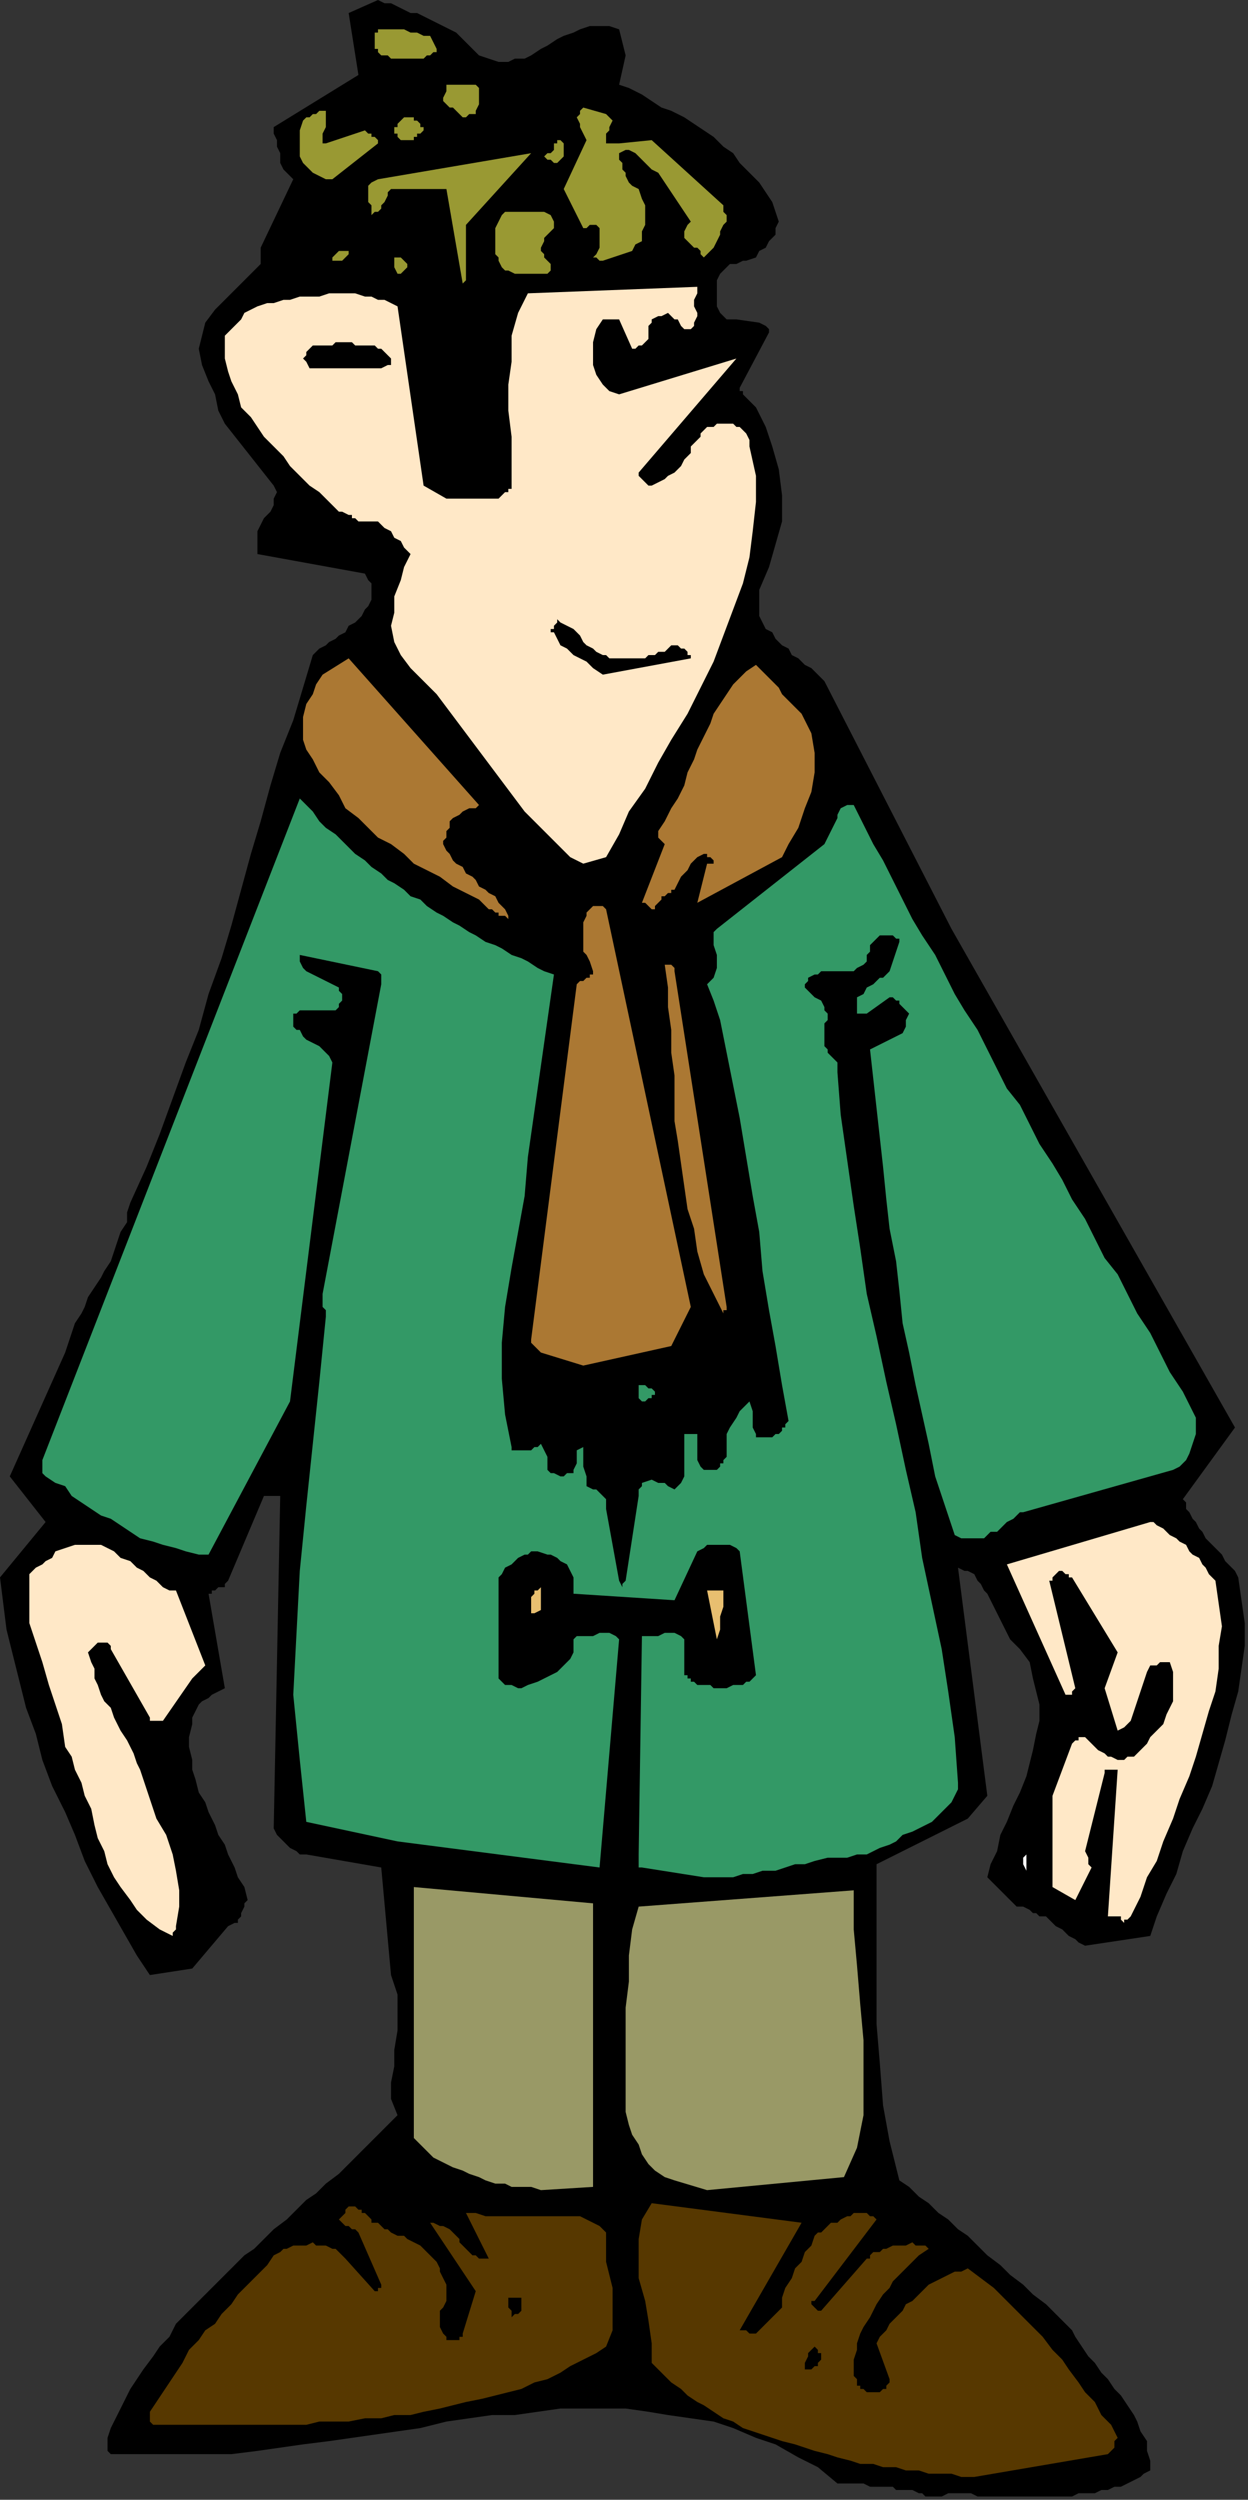
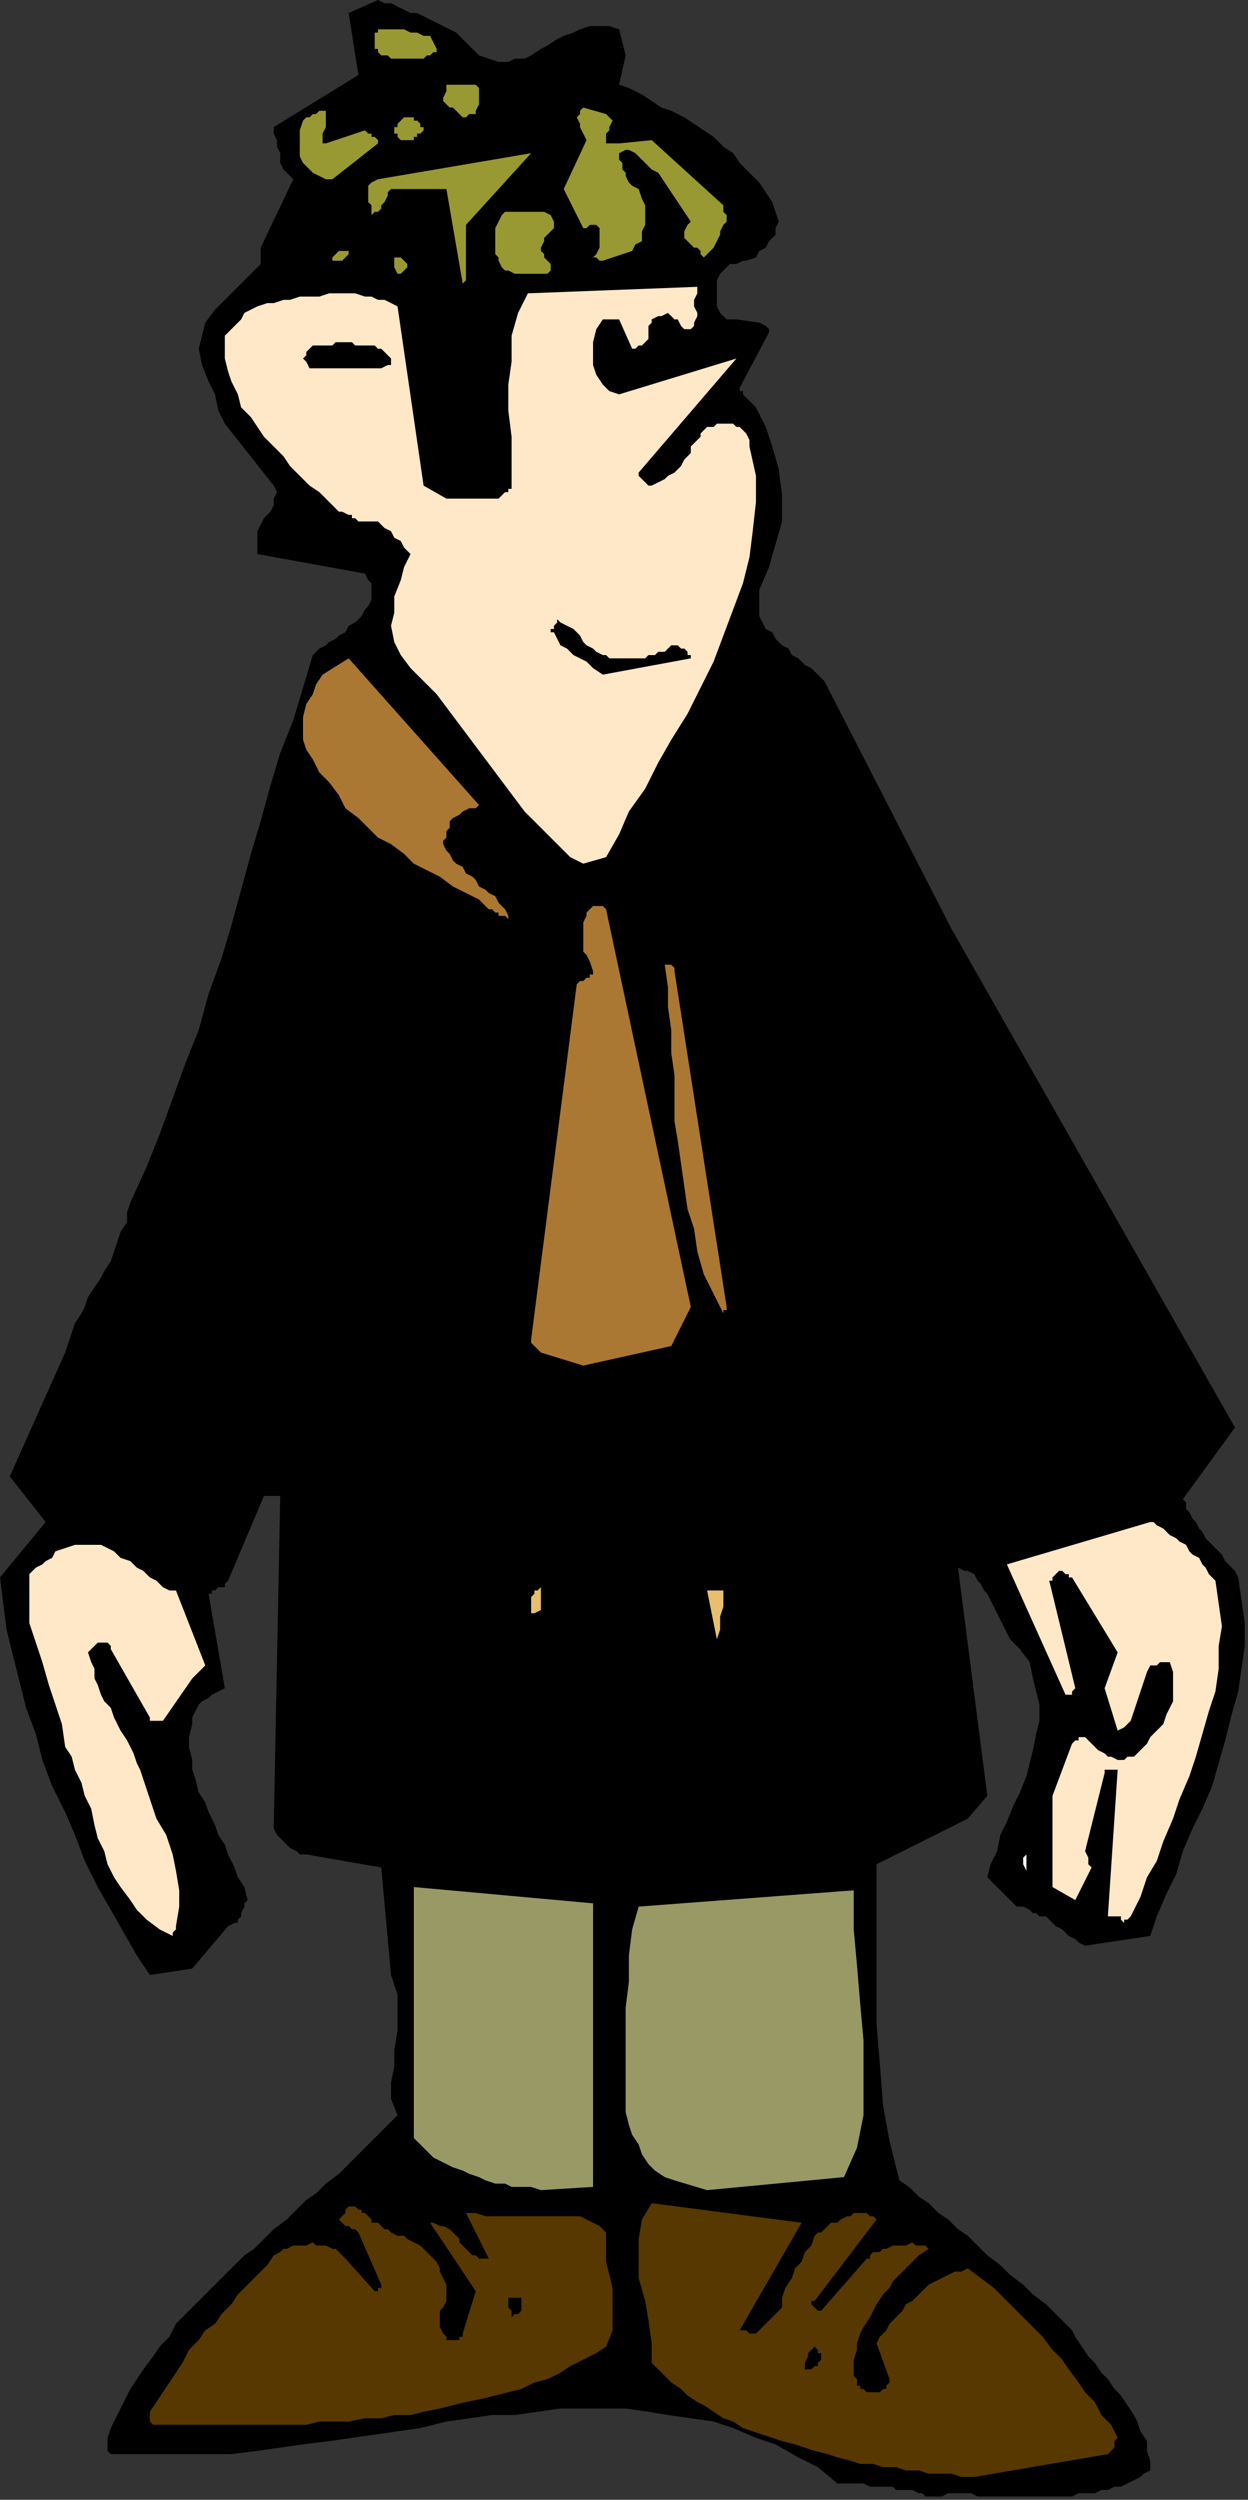
<svg xmlns="http://www.w3.org/2000/svg" xmlns:ns1="http://sodipodi.sourceforge.net/DTD/sodipodi-0.dtd" xmlns:ns2="http://www.inkscape.org/namespaces/inkscape" version="1.0" width="101.335mm" height="202.935mm" id="svg67" ns1:docname="CMEN131.WMF">
  <rect width="100%" height="100%" fill="#333333" stroke="none" />
  <ns1:namedview pagecolor="#ffffff" bordercolor="#666666" borderopacity="1" objecttolerance="10" gridtolerance="10" guidetolerance="10" ns2:pageopacity="0" ns2:pageshadow="2" ns2:window-width="640" ns2:window-height="480" id="namedview69" />
  <defs id="defs3">
    <pattern id="WMFhbasepattern" patternUnits="userSpaceOnUse" width="6" height="6" x="0" y="0" />
  </defs>
  <path style="fill:#000000;fill-rule:evenodd;fill-opacity:1;stroke:none;" d="  M 284,766   L 287,766   L 289,766   L 291,765   L 293,765   L 295,765   L 298,765   L 300,766   L 302,766   L 305,766   L 307,766   L 309,766   L 311,766   L 314,766   L 316,766   L 318,766   L 320,766   L 323,766   L 325,766   L 327,766   L 329,766   L 331,765   L 334,765   L 336,765   L 338,764   L 340,764   L 342,763   L 344,763   L 346,762   L 348,761   L 350,760   L 351,759   L 353,758   L 353,755   L 352,752   L 352,749   L 350,746   L 349,743   L 348,741   L 346,738   L 344,735   L 342,733   L 340,730   L 338,728   L 336,725   L 334,723   L 332,720   L 330,717   L 329,715   L 325,711   L 321,707   L 317,704   L 314,701   L 310,698   L 307,695   L 303,692   L 300,689   L 297,686   L 294,684   L 291,681   L 288,679   L 285,676   L 282,674   L 279,671   L 276,669   L 273,657   L 271,646   L 270,633   L 269,621   L 269,609   L 269,597   L 269,584   L 269,572   L 297,558   L 303,551   L 294,481   L 296,482   L 297,482   L 299,483   L 300,485   L 301,486   L 302,488   L 303,489   L 304,491   L 305,493   L 306,495   L 307,497   L 308,499   L 309,501   L 310,503   L 311,504   L 313,506   L 316,510   L 317,515   L 318,519   L 319,523   L 319,528   L 318,532   L 317,537   L 316,541   L 315,545   L 313,550   L 311,554   L 309,559   L 307,563   L 306,568   L 304,572   L 303,576   L 312,585   L 313,585   L 314,585   L 316,586   L 317,587   L 318,587   L 319,588   L 321,588   L 322,589   L 323,590   L 324,591   L 326,592   L 327,593   L 328,594   L 330,595   L 331,596   L 333,597   L 353,594   L 355,588   L 358,581   L 361,575   L 363,568   L 366,561   L 369,555   L 372,548   L 374,541   L 376,534   L 378,526   L 380,519   L 381,512   L 382,505   L 382,498   L 381,491   L 380,484   L 379,482   L 378,481   L 376,479   L 375,477   L 374,476   L 372,474   L 371,473   L 370,472   L 369,470   L 368,469   L 367,467   L 366,466   L 365,464   L 364,463   L 364,461   L 363,460   L 379,438   L 292,285   L 253,209   L 252,208   L 250,206   L 249,205   L 247,204   L 245,202   L 243,201   L 242,199   L 240,198   L 238,196   L 237,194   L 235,193   L 234,191   L 233,189   L 233,186   L 233,184   L 233,181   L 236,174   L 238,167   L 240,160   L 240,152   L 239,144   L 237,137   L 235,131   L 232,125   L 231,124   L 230,123   L 230,123   L 229,122   L 228,121   L 228,120   L 227,120   L 227,119   L 236,102   L 236,101   L 235,100   L 235,100   L 233,99   L 226,98   L 223,98   L 222,97   L 221,96   L 220,94   L 220,92   L 220,90   L 220,88   L 220,86   L 221,84   L 222,83   L 223,82   L 224,81   L 226,81   L 228,80   L 229,80   L 232,79   L 233,77   L 235,76   L 236,74   L 238,72   L 238,70   L 239,68   L 238,65   L 237,62   L 235,59   L 233,56   L 230,53   L 227,50   L 225,47   L 222,45   L 219,42   L 216,40   L 213,38   L 210,36   L 206,34   L 203,33   L 200,31   L 197,29   L 193,27   L 190,26   L 192,17   L 190,9   L 187,8   L 184,8   L 181,8   L 178,9   L 176,10   L 173,11   L 171,12   L 168,14   L 166,15   L 163,17   L 161,18   L 158,18   L 156,19   L 153,19   L 150,18   L 147,17   L 145,15   L 144,14   L 142,12   L 140,10   L 138,9   L 136,8   L 134,7   L 132,6   L 130,5   L 128,4   L 126,4   L 124,3   L 122,2   L 120,1   L 118,1   L 116,0   L 107,4   L 110,23   L 84,39   L 84,41   L 85,43   L 85,45   L 86,47   L 86,50   L 87,52   L 89,54   L 90,55   L 80,76   L 80,77   L 80,78   L 80,79   L 80,81   L 66,95   L 63,99   L 62,103   L 61,107   L 62,112   L 64,117   L 66,121   L 67,126   L 69,130   L 84,149   L 85,151   L 84,153   L 84,155   L 83,157   L 81,159   L 80,161   L 79,163   L 79,165   L 79,166   L 79,167   L 79,169   L 79,170   L 112,176   L 112,176   L 113,178   L 114,179   L 114,181   L 114,183   L 114,184   L 113,186   L 112,187   L 111,189   L 110,190   L 109,191   L 107,192   L 106,194   L 104,195   L 103,196   L 101,197   L 100,198   L 98,199   L 97,200   L 96,201   L 93,211   L 90,221   L 86,231   L 83,241   L 80,252   L 77,262   L 74,273   L 71,284   L 68,294   L 64,305   L 61,316   L 57,326   L 53,337   L 49,348   L 45,358   L 40,369   L 39,372   L 39,375   L 37,378   L 36,381   L 35,384   L 34,387   L 32,390   L 31,392   L 29,395   L 27,398   L 26,401   L 25,403   L 23,406   L 22,409   L 21,412   L 20,415   L 3,453   L 14,467   L 0,484   L 1,492   L 2,500   L 4,508   L 6,516   L 8,524   L 11,532   L 13,540   L 16,548   L 20,556   L 23,563   L 26,571   L 30,579   L 34,586   L 38,593   L 42,600   L 46,606   L 59,604   L 70,591   L 72,590   L 73,590   L 73,589   L 74,588   L 74,587   L 75,585   L 75,584   L 76,583   L 75,579   L 73,576   L 72,573   L 70,569   L 69,566   L 67,563   L 66,560   L 64,556   L 63,553   L 61,550   L 60,546   L 59,543   L 59,540   L 58,536   L 58,533   L 59,529   L 59,527   L 60,525   L 61,523   L 62,522   L 64,521   L 65,520   L 67,519   L 69,518   L 64,489   L 65,489   L 65,488   L 66,488   L 67,487   L 68,487   L 69,487   L 69,486   L 70,485   L 81,459   L 82,459   L 83,459   L 84,459   L 84,459   L 85,459   L 85,459   L 85,459   L 86,459   L 84,561   L 85,563   L 86,564   L 87,565   L 88,566   L 89,567   L 91,568   L 92,569   L 94,569   L 117,573   L 120,606   L 122,612   L 122,618   L 122,623   L 121,629   L 121,634   L 120,639   L 120,644   L 122,649   L 119,652   L 116,655   L 113,658   L 110,661   L 107,664   L 104,667   L 100,670   L 97,673   L 94,675   L 91,678   L 88,681   L 84,684   L 81,687   L 78,690   L 75,692   L 72,695   L 69,698   L 66,701   L 63,704   L 60,707   L 57,710   L 54,713   L 52,717   L 49,720   L 47,723   L 44,727   L 42,730   L 40,733   L 38,737   L 36,741   L 34,745   L 33,748   L 33,750   L 33,751   L 33,752   L 34,753   L 42,753   L 49,753   L 57,753   L 64,753   L 71,753   L 79,752   L 86,751   L 93,750   L 101,749   L 108,748   L 115,747   L 122,746   L 129,745   L 137,743   L 144,742   L 151,741   L 158,741   L 165,740   L 172,739   L 178,739   L 185,739   L 192,739   L 199,740   L 205,741   L 212,742   L 219,743   L 225,745   L 232,748   L 238,750   L 245,754   L 251,757   L 257,762   L 259,762   L 261,762   L 263,762   L 265,762   L 267,763   L 268,763   L 270,763   L 272,763   L 274,763   L 275,764   L 277,764   L 279,764   L 280,764   L 282,765   L 283,765   L 284,766  z " id="path5" />
  <path style="fill:#573800;fill-rule:evenodd;fill-opacity:1;stroke:none;" d="  M 299,760   L 340,753   L 341,752   L 342,751   L 342,749   L 343,748   L 341,744   L 338,741   L 336,737   L 333,734   L 331,731   L 328,727   L 326,724   L 323,721   L 320,717   L 317,714   L 314,711   L 311,708   L 308,705   L 305,702   L 301,699   L 297,696   L 295,697   L 293,697   L 291,698   L 289,699   L 287,700   L 285,701   L 283,703   L 282,704   L 280,706   L 278,707   L 277,709   L 275,711   L 273,713   L 272,715   L 270,717   L 269,719   L 273,730   L 273,731   L 273,731   L 272,732   L 272,733   L 271,733   L 271,733   L 270,734   L 269,734   L 269,734   L 268,734   L 267,734   L 266,734   L 265,733   L 264,733   L 264,732   L 263,732   L 263,731   L 263,730   L 262,729   L 262,727   L 262,724   L 263,721   L 263,719   L 264,716   L 265,714   L 267,711   L 268,709   L 269,707   L 271,704   L 273,702   L 274,700   L 276,698   L 278,696   L 280,694   L 282,692   L 285,690   L 284,689   L 283,689   L 282,689   L 281,689   L 280,688   L 278,689   L 277,689   L 275,689   L 274,689   L 272,690   L 271,690   L 270,691   L 268,691   L 267,692   L 267,693   L 266,693   L 252,709   L 251,709   L 251,709   L 250,708   L 250,708   L 249,707   L 249,706   L 249,706   L 250,706   L 269,681   L 268,680   L 267,680   L 266,679   L 265,679   L 264,679   L 262,679   L 261,680   L 260,680   L 258,681   L 257,682   L 255,682   L 254,683   L 253,684   L 252,685   L 251,685   L 250,686   L 249,689   L 247,691   L 246,694   L 244,696   L 243,699   L 241,702   L 240,705   L 240,708   L 232,716   L 231,716   L 231,716   L 230,716   L 230,716   L 230,716   L 229,715   L 228,715   L 227,715   L 246,682   L 200,676   L 197,681   L 196,687   L 196,693   L 196,699   L 198,706   L 199,712   L 200,719   L 200,725   L 202,727   L 204,729   L 206,731   L 209,733   L 211,735   L 214,737   L 216,738   L 219,740   L 222,742   L 225,743   L 228,745   L 231,746   L 234,747   L 237,748   L 240,749   L 244,750   L 247,751   L 250,752   L 254,753   L 257,754   L 261,755   L 264,756   L 268,756   L 271,757   L 275,757   L 278,758   L 282,758   L 285,759   L 289,759   L 292,759   L 295,760   L 299,760  z " id="path7" />
  <path style="fill:#573800;fill-rule:evenodd;fill-opacity:1;stroke:none;" d="  M 49,744   L 53,744   L 57,744   L 62,744   L 66,744   L 71,744   L 75,744   L 80,744   L 84,744   L 89,744   L 94,744   L 98,743   L 103,743   L 107,743   L 112,742   L 117,742   L 121,741   L 126,741   L 130,740   L 135,739   L 139,738   L 143,737   L 148,736   L 152,735   L 156,734   L 160,733   L 164,731   L 168,730   L 172,728   L 175,726   L 179,724   L 183,722   L 186,720   L 188,715   L 188,711   L 188,706   L 188,702   L 187,698   L 186,694   L 186,689   L 186,685   L 184,683   L 182,682   L 180,681   L 178,680   L 175,680   L 172,680   L 170,680   L 167,680   L 164,680   L 161,680   L 158,680   L 155,680   L 152,680   L 149,680   L 146,679   L 143,679   L 150,693   L 149,693   L 147,693   L 146,692   L 145,692   L 144,691   L 143,690   L 142,689   L 141,688   L 141,687   L 140,686   L 139,685   L 138,684   L 136,683   L 135,683   L 133,682   L 132,682   L 146,703   L 142,716   L 142,716   L 142,717   L 141,717   L 141,717   L 141,718   L 140,718   L 139,718   L 137,718   L 137,717   L 136,716   L 135,714   L 135,712   L 135,710   L 135,709   L 136,708   L 137,706   L 137,705   L 137,703   L 137,701   L 136,699   L 135,697   L 135,696   L 134,694   L 133,693   L 131,691   L 130,690   L 129,689   L 127,688   L 125,687   L 124,686   L 122,686   L 120,685   L 119,684   L 118,684   L 117,683   L 117,683   L 116,682   L 116,682   L 115,682   L 115,682   L 114,682   L 114,681   L 114,681   L 113,680   L 112,679   L 111,679   L 111,678   L 110,678   L 109,677   L 108,677   L 107,677   L 107,677   L 106,678   L 106,679   L 105,680   L 104,681   L 105,682   L 105,682   L 105,682   L 106,683   L 107,683   L 108,684   L 109,684   L 110,685   L 117,701   L 117,702   L 116,702   L 116,703   L 115,703   L 106,693   L 105,692   L 104,691   L 103,690   L 102,690   L 100,689   L 99,689   L 97,689   L 96,688   L 94,689   L 93,689   L 91,689   L 90,689   L 88,690   L 87,690   L 86,691   L 84,692   L 82,695   L 79,698   L 76,701   L 73,704   L 71,707   L 68,710   L 66,713   L 63,715   L 61,718   L 58,721   L 56,725   L 54,728   L 52,731   L 50,734   L 48,737   L 46,740   L 46,741   L 46,743   L 47,744   L 49,744  z " id="path9" />
  <path style="fill:#000000;fill-rule:evenodd;fill-opacity:1;stroke:none;" d="  M 250,726   L 251,726   L 251,725   L 252,724   L 252,723   L 252,722   L 251,722   L 251,721   L 250,720   L 248,722   L 248,723   L 247,725   L 247,727   L 248,727   L 249,727   L 250,726   L 250,726  z " id="path11" />
  <path style="fill:#000000;fill-rule:evenodd;fill-opacity:1;stroke:none;" d="  M 160,709   L 160,708   L 160,708   L 160,708   L 160,708   L 160,707   L 160,706   L 160,705   L 160,705   L 159,705   L 158,705   L 158,705   L 157,705   L 157,705   L 156,705   L 156,706   L 156,706   L 156,707   L 156,708   L 157,709   L 157,711   L 158,710   L 159,710   L 160,709   L 160,709  z " id="path13" />
  <path style="fill:#999966;fill-rule:evenodd;fill-opacity:1;stroke:none;" d="  M 166,672   L 182,671   L 182,584   L 127,579   L 127,656   L 129,658   L 131,660   L 133,662   L 135,663   L 137,664   L 139,665   L 142,666   L 144,667   L 147,668   L 149,669   L 152,670   L 155,670   L 157,671   L 160,671   L 163,671   L 166,672  z " id="path15" />
  <path style="fill:#999966;fill-rule:evenodd;fill-opacity:1;stroke:none;" d="  M 217,672   L 259,668   L 263,659   L 265,649   L 265,638   L 265,626   L 264,615   L 263,603   L 262,592   L 262,580   L 196,585   L 194,592   L 193,600   L 193,608   L 192,616   L 192,624   L 192,632   L 192,640   L 192,648   L 193,652   L 194,655   L 196,658   L 197,661   L 199,664   L 201,666   L 204,668   L 207,669   L 217,672  z " id="path17" />
  <path style="fill:#ffe8c7;fill-rule:evenodd;fill-opacity:1;stroke:none;" d="  M 53,594   L 53,593   L 54,592   L 54,591   L 54,591   L 55,585   L 55,580   L 54,574   L 53,569   L 51,563   L 48,558   L 46,552   L 44,546   L 43,543   L 42,541   L 41,538   L 40,536   L 39,534   L 37,531   L 36,529   L 35,527   L 34,524   L 32,522   L 31,520   L 30,517   L 29,515   L 29,512   L 28,510   L 27,507   L 27,507   L 28,506   L 29,505   L 30,504   L 31,504   L 32,504   L 32,504   L 33,504   L 33,504   L 34,505   L 34,505   L 34,506   L 46,527   L 46,528   L 46,528   L 47,528   L 47,528   L 48,528   L 49,528   L 50,528   L 50,528   L 59,515   L 59,515   L 59,515   L 59,515   L 60,514   L 60,514   L 61,513   L 62,512   L 63,511   L 54,488   L 52,488   L 50,487   L 48,485   L 46,484   L 44,482   L 42,481   L 40,479   L 37,478   L 35,476   L 33,475   L 31,474   L 28,474   L 26,474   L 23,474   L 20,475   L 17,476   L 16,478   L 14,479   L 13,480   L 11,481   L 10,482   L 9,483   L 9,484   L 9,485   L 9,492   L 9,498   L 11,504   L 13,510   L 15,517   L 17,523   L 19,529   L 20,536   L 22,539   L 23,543   L 25,547   L 26,551   L 28,555   L 29,560   L 30,564   L 32,568   L 33,572   L 35,576   L 37,579   L 40,583   L 42,586   L 45,589   L 49,592   L 53,594   L 53,594   L 53,594   L 53,594   L 53,594  z " id="path19" />
  <path style="fill:#ffe8c7;fill-rule:evenodd;fill-opacity:1;stroke:none;" d="  M 345,590   L 345,589   L 346,589   L 347,588   L 347,588   L 350,582   L 352,576   L 355,571   L 357,565   L 360,558   L 362,552   L 365,545   L 367,539   L 369,532   L 371,525   L 373,519   L 374,512   L 374,505   L 375,499   L 374,492   L 373,485   L 372,484   L 371,483   L 370,481   L 369,480   L 368,478   L 366,477   L 365,476   L 364,474   L 362,473   L 361,472   L 359,471   L 358,470   L 357,469   L 355,468   L 354,467   L 353,467   L 309,480   L 327,520   L 328,520   L 329,520   L 329,519   L 330,518   L 322,485   L 322,485   L 323,485   L 323,484   L 325,482   L 325,482   L 325,482   L 325,482   L 326,482   L 327,483   L 328,483   L 328,484   L 329,484   L 343,507   L 339,518   L 343,531   L 345,530   L 347,528   L 348,525   L 349,522   L 350,519   L 351,516   L 352,513   L 353,511   L 354,511   L 354,511   L 355,511   L 356,510   L 357,510   L 358,510   L 358,510   L 359,510   L 360,513   L 360,516   L 360,519   L 360,522   L 358,526   L 357,529   L 355,531   L 353,533   L 352,535   L 351,536   L 350,537   L 349,538   L 348,539   L 347,539   L 346,539   L 345,540   L 343,540   L 341,539   L 340,539   L 339,538   L 337,537   L 336,536   L 335,535   L 333,533   L 332,533   L 331,533   L 331,534   L 330,534   L 330,534   L 330,534   L 329,535   L 329,535   L 323,551   L 323,579   L 330,583   L 335,573   L 335,573   L 334,572   L 334,570   L 333,568   L 339,544   L 339,544   L 339,543   L 339,543   L 340,543   L 340,543   L 341,543   L 342,543   L 343,543   L 340,588   L 341,588   L 342,588   L 342,588   L 343,588   L 343,588   L 344,588   L 344,589   L 345,590  z " id="path21" />
  <path style="fill:#ffffff;fill-rule:evenodd;fill-opacity:1;stroke:none;" d="  M 315,576   L 315,574   L 315,573   L 315,571   L 315,569   L 314,570   L 314,571   L 314,572   L 315,574   L 315,576   L 315,577   L 315,577   L 315,576  z " id="path23" />
-   <path style="fill:#339966;fill-rule:evenodd;fill-opacity:1;stroke:none;" d="  M 216,576   L 219,576   L 222,576   L 225,576   L 228,575   L 231,575   L 234,574   L 238,574   L 241,573   L 244,572   L 247,572   L 250,571   L 254,570   L 257,570   L 260,570   L 263,569   L 266,569   L 268,568   L 270,567   L 273,566   L 275,565   L 277,563   L 280,562   L 282,561   L 284,560   L 286,559   L 288,557   L 289,556   L 291,554   L 292,553   L 293,551   L 294,549   L 294,547   L 293,533   L 291,519   L 289,506   L 286,492   L 283,478   L 281,464   L 278,451   L 275,437   L 272,424   L 269,410   L 266,397   L 264,383   L 262,370   L 260,356   L 258,342   L 257,329   L 257,327   L 257,326   L 256,325   L 255,324   L 254,323   L 254,322   L 253,321   L 253,318   L 253,318   L 253,317   L 253,316   L 253,314   L 254,313   L 254,311   L 253,310   L 253,309   L 252,307   L 250,306   L 249,305   L 247,303   L 247,302   L 248,301   L 248,300   L 250,299   L 251,299   L 252,298   L 253,298   L 255,298   L 256,298   L 258,298   L 260,298   L 262,298   L 263,297   L 265,296   L 266,295   L 266,293   L 267,292   L 267,290   L 268,289   L 269,288   L 270,287   L 271,287   L 272,287   L 273,287   L 274,287   L 275,288   L 276,288   L 276,289   L 273,298   L 272,299   L 271,300   L 270,300   L 269,301   L 268,302   L 266,303   L 265,305   L 263,306   L 263,307   L 263,308   L 263,309   L 263,310   L 263,310   L 263,311   L 264,311   L 266,311   L 273,306   L 274,306   L 275,307   L 276,307   L 276,308   L 277,309   L 278,310   L 278,310   L 279,311   L 278,313   L 278,315   L 277,317   L 275,318   L 273,319   L 271,320   L 269,321   L 267,322   L 268,331   L 269,340   L 270,349   L 271,358   L 272,368   L 273,377   L 275,387   L 276,396   L 277,406   L 279,415   L 281,425   L 283,434   L 285,443   L 287,453   L 290,462   L 293,471   L 295,472   L 296,472   L 298,472   L 299,472   L 300,472   L 302,472   L 303,471   L 304,470   L 306,470   L 307,469   L 308,468   L 309,467   L 311,466   L 312,465   L 313,464   L 314,464   L 360,451   L 362,450   L 364,448   L 365,446   L 366,443   L 367,440   L 367,438   L 367,435   L 366,433   L 363,427   L 359,421   L 356,415   L 353,409   L 349,403   L 346,397   L 343,391   L 339,386   L 336,380   L 333,374   L 329,368   L 326,362   L 323,357   L 319,351   L 316,345   L 313,339   L 309,334   L 306,328   L 303,322   L 300,316   L 296,310   L 293,305   L 290,299   L 287,293   L 283,287   L 280,282   L 277,276   L 274,270   L 271,264   L 268,259   L 265,253   L 262,247   L 260,247   L 258,248   L 257,250   L 257,251   L 256,253   L 255,255   L 254,257   L 253,259   L 220,285   L 219,286   L 219,288   L 219,290   L 220,293   L 220,295   L 220,297   L 219,300   L 217,302   L 219,307   L 221,313   L 222,318   L 223,323   L 224,328   L 225,333   L 226,338   L 227,343   L 229,355   L 231,367   L 233,378   L 234,390   L 236,402   L 238,413   L 240,425   L 242,436   L 241,437   L 241,438   L 240,438   L 240,439   L 239,440   L 238,440   L 237,441   L 236,441   L 236,441   L 235,441   L 235,441   L 234,441   L 233,441   L 233,441   L 232,441   L 232,440   L 231,438   L 231,436   L 231,433   L 230,430   L 228,432   L 227,433   L 226,435   L 224,438   L 223,440   L 223,442   L 223,445   L 223,447   L 222,448   L 222,448   L 222,449   L 221,449   L 221,450   L 220,451   L 219,451   L 217,451   L 217,451   L 216,451   L 215,450   L 214,448   L 214,440   L 213,440   L 213,440   L 212,440   L 212,440   L 211,440   L 211,440   L 211,440   L 210,440   L 210,453   L 209,455   L 208,456   L 207,457   L 205,456   L 204,455   L 202,455   L 200,454   L 197,455   L 197,455   L 197,456   L 196,457   L 196,459   L 192,485   L 191,486   L 191,486   L 191,487   L 190,485   L 186,463   L 186,461   L 186,460   L 185,459   L 185,459   L 184,458   L 183,457   L 182,457   L 180,456   L 180,453   L 179,450   L 179,447   L 179,444   L 177,445   L 177,447   L 177,449   L 176,451   L 176,451   L 176,452   L 176,452   L 175,452   L 175,452   L 174,452   L 173,453   L 172,453   L 170,452   L 169,452   L 168,451   L 168,449   L 168,448   L 168,447   L 167,445   L 166,443   L 166,443   L 165,444   L 165,444   L 164,444   L 164,444   L 163,445   L 162,445   L 162,445   L 161,445   L 160,445   L 160,445   L 159,445   L 158,445   L 158,445   L 157,445   L 157,444   L 155,434   L 154,423   L 154,412   L 155,401   L 157,389   L 159,378   L 161,367   L 162,355   L 163,348   L 164,341   L 165,334   L 166,327   L 167,320   L 168,313   L 169,306   L 170,299   L 167,298   L 165,297   L 162,295   L 160,294   L 157,293   L 154,291   L 152,290   L 149,289   L 146,287   L 144,286   L 141,284   L 139,283   L 136,281   L 134,280   L 131,278   L 129,276   L 126,275   L 124,273   L 121,271   L 119,270   L 117,268   L 114,266   L 112,264   L 109,262   L 107,260   L 105,258   L 103,256   L 100,254   L 98,252   L 96,249   L 94,247   L 92,245   L 13,448   L 13,450   L 13,451   L 13,452   L 14,453   L 17,455   L 20,456   L 22,459   L 25,461   L 28,463   L 31,465   L 34,466   L 37,468   L 40,470   L 43,472   L 47,473   L 50,474   L 54,475   L 57,476   L 61,477   L 64,477   L 89,430   L 102,326   L 101,324   L 100,323   L 99,322   L 98,321   L 96,320   L 94,319   L 93,318   L 92,316   L 91,316   L 90,315   L 90,313   L 90,311   L 91,311   L 92,310   L 94,310   L 95,310   L 97,310   L 99,310   L 100,310   L 102,310   L 103,310   L 104,309   L 104,308   L 105,307   L 105,307   L 105,305   L 104,304   L 104,303   L 94,298   L 93,297   L 92,295   L 92,294   L 92,293   L 116,298   L 116,298   L 117,299   L 117,300   L 117,302   L 99,397   L 99,399   L 99,401   L 100,402   L 100,404   L 98,424   L 96,443   L 94,462   L 92,482   L 91,501   L 90,520   L 92,540   L 94,559   L 122,565   L 184,573   L 190,503   L 189,502   L 187,501   L 185,501   L 184,501   L 182,502   L 181,502   L 180,502   L 179,502   L 177,502   L 176,503   L 176,505   L 176,507   L 175,509   L 173,511   L 171,513   L 169,514   L 167,515   L 165,516   L 162,517   L 160,518   L 159,518   L 157,517   L 156,517   L 155,517   L 154,516   L 154,516   L 153,515   L 153,514   L 153,484   L 154,483   L 155,481   L 157,480   L 158,479   L 159,478   L 161,477   L 162,477   L 163,476   L 165,476   L 168,477   L 169,477   L 171,478   L 172,479   L 174,480   L 175,482   L 176,484   L 176,485   L 176,486   L 176,488   L 176,489   L 207,491   L 214,476   L 216,475   L 217,474   L 219,474   L 220,474   L 222,474   L 224,474   L 226,475   L 227,476   L 232,514   L 231,515   L 231,515   L 230,516   L 229,516   L 228,517   L 227,517   L 226,517   L 225,517   L 223,518   L 222,518   L 221,518   L 219,518   L 218,517   L 217,517   L 215,517   L 214,517   L 213,516   L 212,516   L 212,515   L 211,515   L 211,514   L 210,514   L 210,514   L 210,514   L 210,503   L 209,502   L 207,501   L 206,501   L 204,501   L 202,502   L 201,502   L 199,502   L 197,502   L 196,569   L 196,571   L 196,572   L 196,573   L 197,573   L 216,576  z " id="path25" />
  <path style="fill:#e8bf70;fill-rule:evenodd;fill-opacity:1;stroke:none;" d="  M 220,503   L 221,500   L 221,496   L 222,493   L 222,488   L 221,488   L 221,488   L 220,488   L 220,488   L 220,488   L 219,488   L 218,488   L 217,488   L 220,503  z " id="path27" />
  <path style="fill:#e8bf70;fill-rule:evenodd;fill-opacity:1;stroke:none;" d="  M 166,494   L 166,487   L 165,488   L 164,488   L 164,489   L 163,490   L 163,491   L 163,492   L 163,493   L 163,494   L 163,495   L 164,495   L 164,495   L 166,494  z " id="path29" />
-   <path style="fill:#339966;fill-rule:evenodd;fill-opacity:1;stroke:none;" d="  M 200,429   L 200,428   L 201,428   L 201,427   L 200,426   L 200,426   L 199,426   L 198,425   L 197,425   L 197,425   L 197,425   L 196,425   L 196,426   L 196,427   L 196,428   L 196,429   L 197,430   L 198,430   L 199,429   L 200,429   L 200,429  z " id="path31" />
  <path style="fill:#ab7833;fill-rule:evenodd;fill-opacity:1;stroke:none;" d="  M 179,419   L 206,413   L 212,401   L 186,279   L 185,278   L 185,278   L 184,278   L 183,278   L 182,278   L 181,279   L 180,280   L 180,281   L 179,283   L 179,286   L 179,288   L 179,291   L 179,292   L 180,293   L 181,295   L 182,298   L 182,299   L 181,299   L 181,300   L 181,300   L 180,300   L 179,301   L 178,301   L 177,302   L 163,411   L 163,411   L 163,412   L 164,413   L 166,415   L 179,419  z " id="path33" />
  <path style="fill:#ab7833;fill-rule:evenodd;fill-opacity:1;stroke:none;" d="  M 223,401   L 207,298   L 207,297   L 206,296   L 205,296   L 204,296   L 205,303   L 205,309   L 206,316   L 206,323   L 207,330   L 207,337   L 207,344   L 208,350   L 209,357   L 210,364   L 211,371   L 213,377   L 214,384   L 216,391   L 219,397   L 222,403   L 222,403   L 222,402   L 223,402   L 223,401  z " id="path35" />
  <path style="fill:#ab7833;fill-rule:evenodd;fill-opacity:1;stroke:none;" d="  M 156,281   L 155,279   L 154,278   L 153,277   L 152,275   L 150,274   L 149,273   L 147,272   L 146,270   L 145,269   L 143,268   L 142,266   L 140,265   L 139,264   L 138,262   L 137,261   L 136,259   L 136,258   L 137,257   L 137,256   L 137,255   L 138,254   L 138,252   L 139,251   L 141,250   L 142,249   L 144,248   L 146,248   L 147,247   L 107,202   L 99,207   L 97,210   L 96,213   L 94,216   L 93,220   L 93,223   L 93,227   L 94,230   L 96,233   L 98,237   L 101,240   L 104,244   L 106,248   L 110,251   L 113,254   L 116,257   L 120,259   L 124,262   L 127,265   L 131,267   L 135,269   L 139,272   L 143,274   L 147,276   L 150,279   L 151,279   L 152,280   L 153,280   L 153,281   L 154,281   L 154,281   L 155,281   L 156,282   L 156,281   L 156,281   L 156,281   L 156,281  z " id="path37" />
-   <path style="fill:#ab7833;fill-rule:evenodd;fill-opacity:1;stroke:none;" d="  M 202,277   L 203,276   L 203,275   L 204,275   L 205,274   L 206,274   L 206,273   L 207,273   L 207,273   L 208,271   L 209,269   L 210,268   L 211,267   L 212,265   L 213,264   L 214,263   L 216,262   L 216,262   L 217,262   L 217,263   L 218,263   L 219,264   L 219,265   L 218,265   L 217,265   L 214,277   L 240,263   L 242,259   L 245,254   L 247,248   L 249,243   L 250,237   L 250,231   L 249,225   L 246,219   L 244,217   L 242,215   L 240,213   L 239,211   L 237,209   L 235,207   L 233,205   L 232,204   L 229,206   L 227,208   L 225,210   L 223,213   L 221,216   L 219,219   L 218,222   L 216,226   L 214,230   L 213,233   L 211,237   L 210,241   L 208,245   L 206,248   L 204,252   L 202,255   L 202,256   L 202,257   L 203,258   L 204,259   L 197,277   L 197,277   L 198,277   L 199,278   L 199,278   L 200,279   L 201,279   L 201,278   L 202,277  z " id="path39" />
  <path style="fill:#ffe8c7;fill-rule:evenodd;fill-opacity:1;stroke:none;" d="  M 179,265   L 186,263   L 190,256   L 193,249   L 198,242   L 202,234   L 206,227   L 211,219   L 215,211   L 219,203   L 222,195   L 225,187   L 228,179   L 230,171   L 231,163   L 232,154   L 232,146   L 230,137   L 230,135   L 229,133   L 228,132   L 227,131   L 227,131   L 226,131   L 226,131   L 226,131   L 225,130   L 225,130   L 224,130   L 223,130   L 223,130   L 222,130   L 221,130   L 221,130   L 220,130   L 219,131   L 218,131   L 217,131   L 216,132   L 215,133   L 215,134   L 214,135   L 213,136   L 212,137   L 212,139   L 211,140   L 210,141   L 209,143   L 208,144   L 207,145   L 205,146   L 204,147   L 202,148   L 200,149   L 199,149   L 198,148   L 198,148   L 197,147   L 197,147   L 196,146   L 196,145   L 196,145   L 226,110   L 190,121   L 187,120   L 185,118   L 183,115   L 182,112   L 182,108   L 182,105   L 183,101   L 185,98   L 185,98   L 186,98   L 186,98   L 187,98   L 188,98   L 188,98   L 189,98   L 190,98   L 194,107   L 195,107   L 195,107   L 196,106   L 197,106   L 198,105   L 199,104   L 199,103   L 199,101   L 199,100   L 200,99   L 200,98   L 202,97   L 203,97   L 205,96   L 206,97   L 207,98   L 208,98   L 209,100   L 210,101   L 212,101   L 213,100   L 213,99   L 214,97   L 214,96   L 213,94   L 213,92   L 214,90   L 214,88   L 162,90   L 159,96   L 157,103   L 157,111   L 156,118   L 156,126   L 157,134   L 157,141   L 157,149   L 157,149   L 157,149   L 157,150   L 156,150   L 156,151   L 155,151   L 154,152   L 153,153   L 137,153   L 130,149   L 122,94   L 120,93   L 118,92   L 116,92   L 114,91   L 112,91   L 109,90   L 107,90   L 104,90   L 101,90   L 98,91   L 95,91   L 92,91   L 89,92   L 87,92   L 84,93   L 82,93   L 79,94   L 77,95   L 75,96   L 74,98   L 72,100   L 71,101   L 69,103   L 69,106   L 69,110   L 70,114   L 71,117   L 73,121   L 74,125   L 77,128   L 79,131   L 81,134   L 84,137   L 87,140   L 89,143   L 92,146   L 95,149   L 98,151   L 101,154   L 104,157   L 105,157   L 107,158   L 108,158   L 108,159   L 109,159   L 110,160   L 110,160   L 110,160   L 110,160   L 110,160   L 111,160   L 111,160   L 112,160   L 113,160   L 113,160   L 114,160   L 116,160   L 117,161   L 118,162   L 120,163   L 121,165   L 123,166   L 124,168   L 126,170   L 124,174   L 123,178   L 121,183   L 121,188   L 120,192   L 121,197   L 123,201   L 126,205   L 130,209   L 134,213   L 137,217   L 140,221   L 143,225   L 146,229   L 149,233   L 152,237   L 155,241   L 158,245   L 161,249   L 165,253   L 168,256   L 171,259   L 175,263   L 179,265  z " id="path41" />
  <path style="fill:#000000;fill-rule:evenodd;fill-opacity:1;stroke:none;" d="  M 185,207   L 212,202   L 212,201   L 211,201   L 211,200   L 211,200   L 210,199   L 209,199   L 208,198   L 207,198   L 206,198   L 205,199   L 204,200   L 202,200   L 201,201   L 199,201   L 198,202   L 196,202   L 195,202   L 193,202   L 192,202   L 190,202   L 189,202   L 187,202   L 186,201   L 185,201   L 183,200   L 182,199   L 180,198   L 179,197   L 178,195   L 176,193   L 174,192   L 172,191   L 171,190   L 171,191   L 170,192   L 170,193   L 169,193   L 169,194   L 170,194   L 170,194   L 171,196   L 172,198   L 174,199   L 176,201   L 178,202   L 180,203   L 182,205   L 185,207   L 185,207   L 185,207   L 185,207   L 185,207  z " id="path43" />
  <path style="fill:#000000;fill-rule:evenodd;fill-opacity:1;stroke:none;" d="  M 99,113   L 117,113   L 119,112   L 120,112   L 120,111   L 120,110   L 119,109   L 118,108   L 117,107   L 116,107   L 115,106   L 114,106   L 112,106   L 111,106   L 109,106   L 108,105   L 106,105   L 105,105   L 103,105   L 102,106   L 100,106   L 99,106   L 97,106   L 96,106   L 95,107   L 94,108   L 94,109   L 93,110   L 94,111   L 95,113   L 95,113   L 95,113   L 96,113   L 97,113   L 97,113   L 98,113   L 99,113   L 99,113  z " id="path45" />
  <path style="fill:#999933;fill-rule:evenodd;fill-opacity:1;stroke:none;" d="  M 143,86   L 143,69   L 163,47   L 116,55   L 114,56   L 113,57   L 113,59   L 113,60   L 113,62   L 114,63   L 114,64   L 114,66   L 115,65   L 116,65   L 117,64   L 117,63   L 118,62   L 119,60   L 119,59   L 120,58   L 137,58   L 142,87   L 142,87   L 142,87   L 143,86   L 143,86  z " id="path47" />
  <path style="fill:#999933;fill-rule:evenodd;fill-opacity:1;stroke:none;" d="  M 122,84   L 122,84   L 123,84   L 124,83   L 124,83   L 125,82   L 125,82   L 125,81   L 125,81   L 124,80   L 124,80   L 123,79   L 122,79   L 121,79   L 121,80   L 121,82   L 122,84   L 122,84   L 122,84   L 122,84   L 122,84  z " id="path49" />
  <path style="fill:#999933;fill-rule:evenodd;fill-opacity:1;stroke:none;" d="  M 160,84   L 161,84   L 161,84   L 162,84   L 163,84   L 163,84   L 164,84   L 165,84   L 166,84   L 168,84   L 169,83   L 169,82   L 169,81   L 168,80   L 167,79   L 167,78   L 166,77   L 166,76   L 167,74   L 167,73   L 168,72   L 169,71   L 170,70   L 170,69   L 170,68   L 169,66   L 167,65   L 165,65   L 164,65   L 162,65   L 161,65   L 159,65   L 157,65   L 155,65   L 154,66   L 153,68   L 152,70   L 152,71   L 152,73   L 152,75   L 152,77   L 152,78   L 153,79   L 153,80   L 154,82   L 155,83   L 156,83   L 158,84   L 160,84  z " id="path51" />
  <path style="fill:#999933;fill-rule:evenodd;fill-opacity:1;stroke:none;" d="  M 102,80   L 103,80   L 104,80   L 104,80   L 105,80   L 106,79   L 106,79   L 107,78   L 107,77   L 106,77   L 106,77   L 105,77   L 104,77   L 104,77   L 103,78   L 103,78   L 102,79   L 102,79   L 102,79   L 102,80   L 102,80  z " id="path53" />
  <path style="fill:#999933;fill-rule:evenodd;fill-opacity:1;stroke:none;" d="  M 185,80   L 194,77   L 195,75   L 197,74   L 197,71   L 198,69   L 198,66   L 198,63   L 197,61   L 196,58   L 194,57   L 193,56   L 192,54   L 192,53   L 191,52   L 191,50   L 190,49   L 190,47   L 192,46   L 193,46   L 195,47   L 196,48   L 197,49   L 199,51   L 200,52   L 202,53   L 212,68   L 211,69   L 211,69   L 210,71   L 210,73   L 211,74   L 212,75   L 212,75   L 213,76   L 214,76   L 215,77   L 215,78   L 216,79   L 217,78   L 218,77   L 219,76   L 220,74   L 221,72   L 221,71   L 222,69   L 223,68   L 223,66   L 222,65   L 222,64   L 222,63   L 200,43   L 190,44   L 189,44   L 188,44   L 188,44   L 187,44   L 187,44   L 186,44   L 186,43   L 186,43   L 186,42   L 186,41   L 187,40   L 187,39   L 187,39   L 188,37   L 187,36   L 186,35   L 179,33   L 179,33   L 178,34   L 178,35   L 177,36   L 178,38   L 178,39   L 179,41   L 180,43   L 173,58   L 179,70   L 180,70   L 180,70   L 181,69   L 182,69   L 183,69   L 184,70   L 184,72   L 184,73   L 184,75   L 184,76   L 183,78   L 182,79   L 182,79   L 183,79   L 184,80   L 185,80  z " id="path55" />
  <path style="fill:#999933;fill-rule:evenodd;fill-opacity:1;stroke:none;" d="  M 102,55   L 116,44   L 116,43   L 116,43   L 115,42   L 115,42   L 114,42   L 114,41   L 113,41   L 112,40   L 100,44   L 99,44   L 99,43   L 99,42   L 99,41   L 100,39   L 100,38   L 100,36   L 100,35   L 100,34   L 99,34   L 98,34   L 97,35   L 96,35   L 95,36   L 95,36   L 94,36   L 93,37   L 92,40   L 92,42   L 92,44   L 92,46   L 92,48   L 93,50   L 94,51   L 96,53   L 98,54   L 100,55   L 102,55   L 102,55   L 102,55   L 102,55   L 102,55  z " id="path57" />
-   <path style="fill:#999933;fill-rule:evenodd;fill-opacity:1;stroke:none;" d="  M 170,50   L 171,50   L 172,49   L 173,48   L 173,47   L 173,46   L 173,45   L 173,44   L 172,43   L 171,43   L 171,44   L 170,44   L 170,45   L 170,46   L 169,47   L 168,47   L 167,48   L 168,49   L 169,49   L 170,50   L 170,50  z " id="path59" />
  <path style="fill:#999933;fill-rule:evenodd;fill-opacity:1;stroke:none;" d="  M 126,43   L 126,43   L 126,43   L 127,43   L 127,42   L 128,42   L 128,41   L 129,41   L 130,40   L 130,40   L 130,39   L 129,39   L 129,38   L 128,37   L 127,37   L 127,36   L 126,36   L 125,36   L 125,36   L 124,36   L 123,37   L 123,37   L 122,38   L 122,38   L 122,39   L 121,39   L 121,40   L 121,41   L 122,41   L 122,42   L 123,43   L 125,43   L 126,43  z " id="path61" />
  <path style="fill:#999933;fill-rule:evenodd;fill-opacity:1;stroke:none;" d="  M 146,35   L 146,34   L 147,32   L 147,31   L 147,30   L 147,29   L 147,28   L 147,27   L 146,26   L 145,26   L 144,26   L 143,26   L 142,26   L 141,26   L 140,26   L 139,26   L 137,26   L 137,26   L 137,27   L 137,28   L 136,30   L 136,31   L 137,32   L 137,32   L 138,33   L 139,33   L 140,34   L 141,35   L 142,36   L 142,36   L 142,36   L 143,36   L 144,35   L 145,35   L 145,35   L 146,35   L 146,35  z " id="path63" />
  <path style="fill:#999933;fill-rule:evenodd;fill-opacity:1;stroke:none;" d="  M 120,18   L 130,18   L 131,17   L 132,17   L 132,17   L 133,16   L 134,16   L 134,15   L 133,13   L 132,11   L 130,11   L 128,10   L 126,10   L 124,9   L 122,9   L 120,9   L 118,9   L 116,9   L 116,10   L 115,10   L 115,12   L 115,14   L 115,14   L 115,15   L 116,15   L 116,16   L 117,17   L 118,17   L 119,17   L 120,18  z " id="path65" />
</svg>